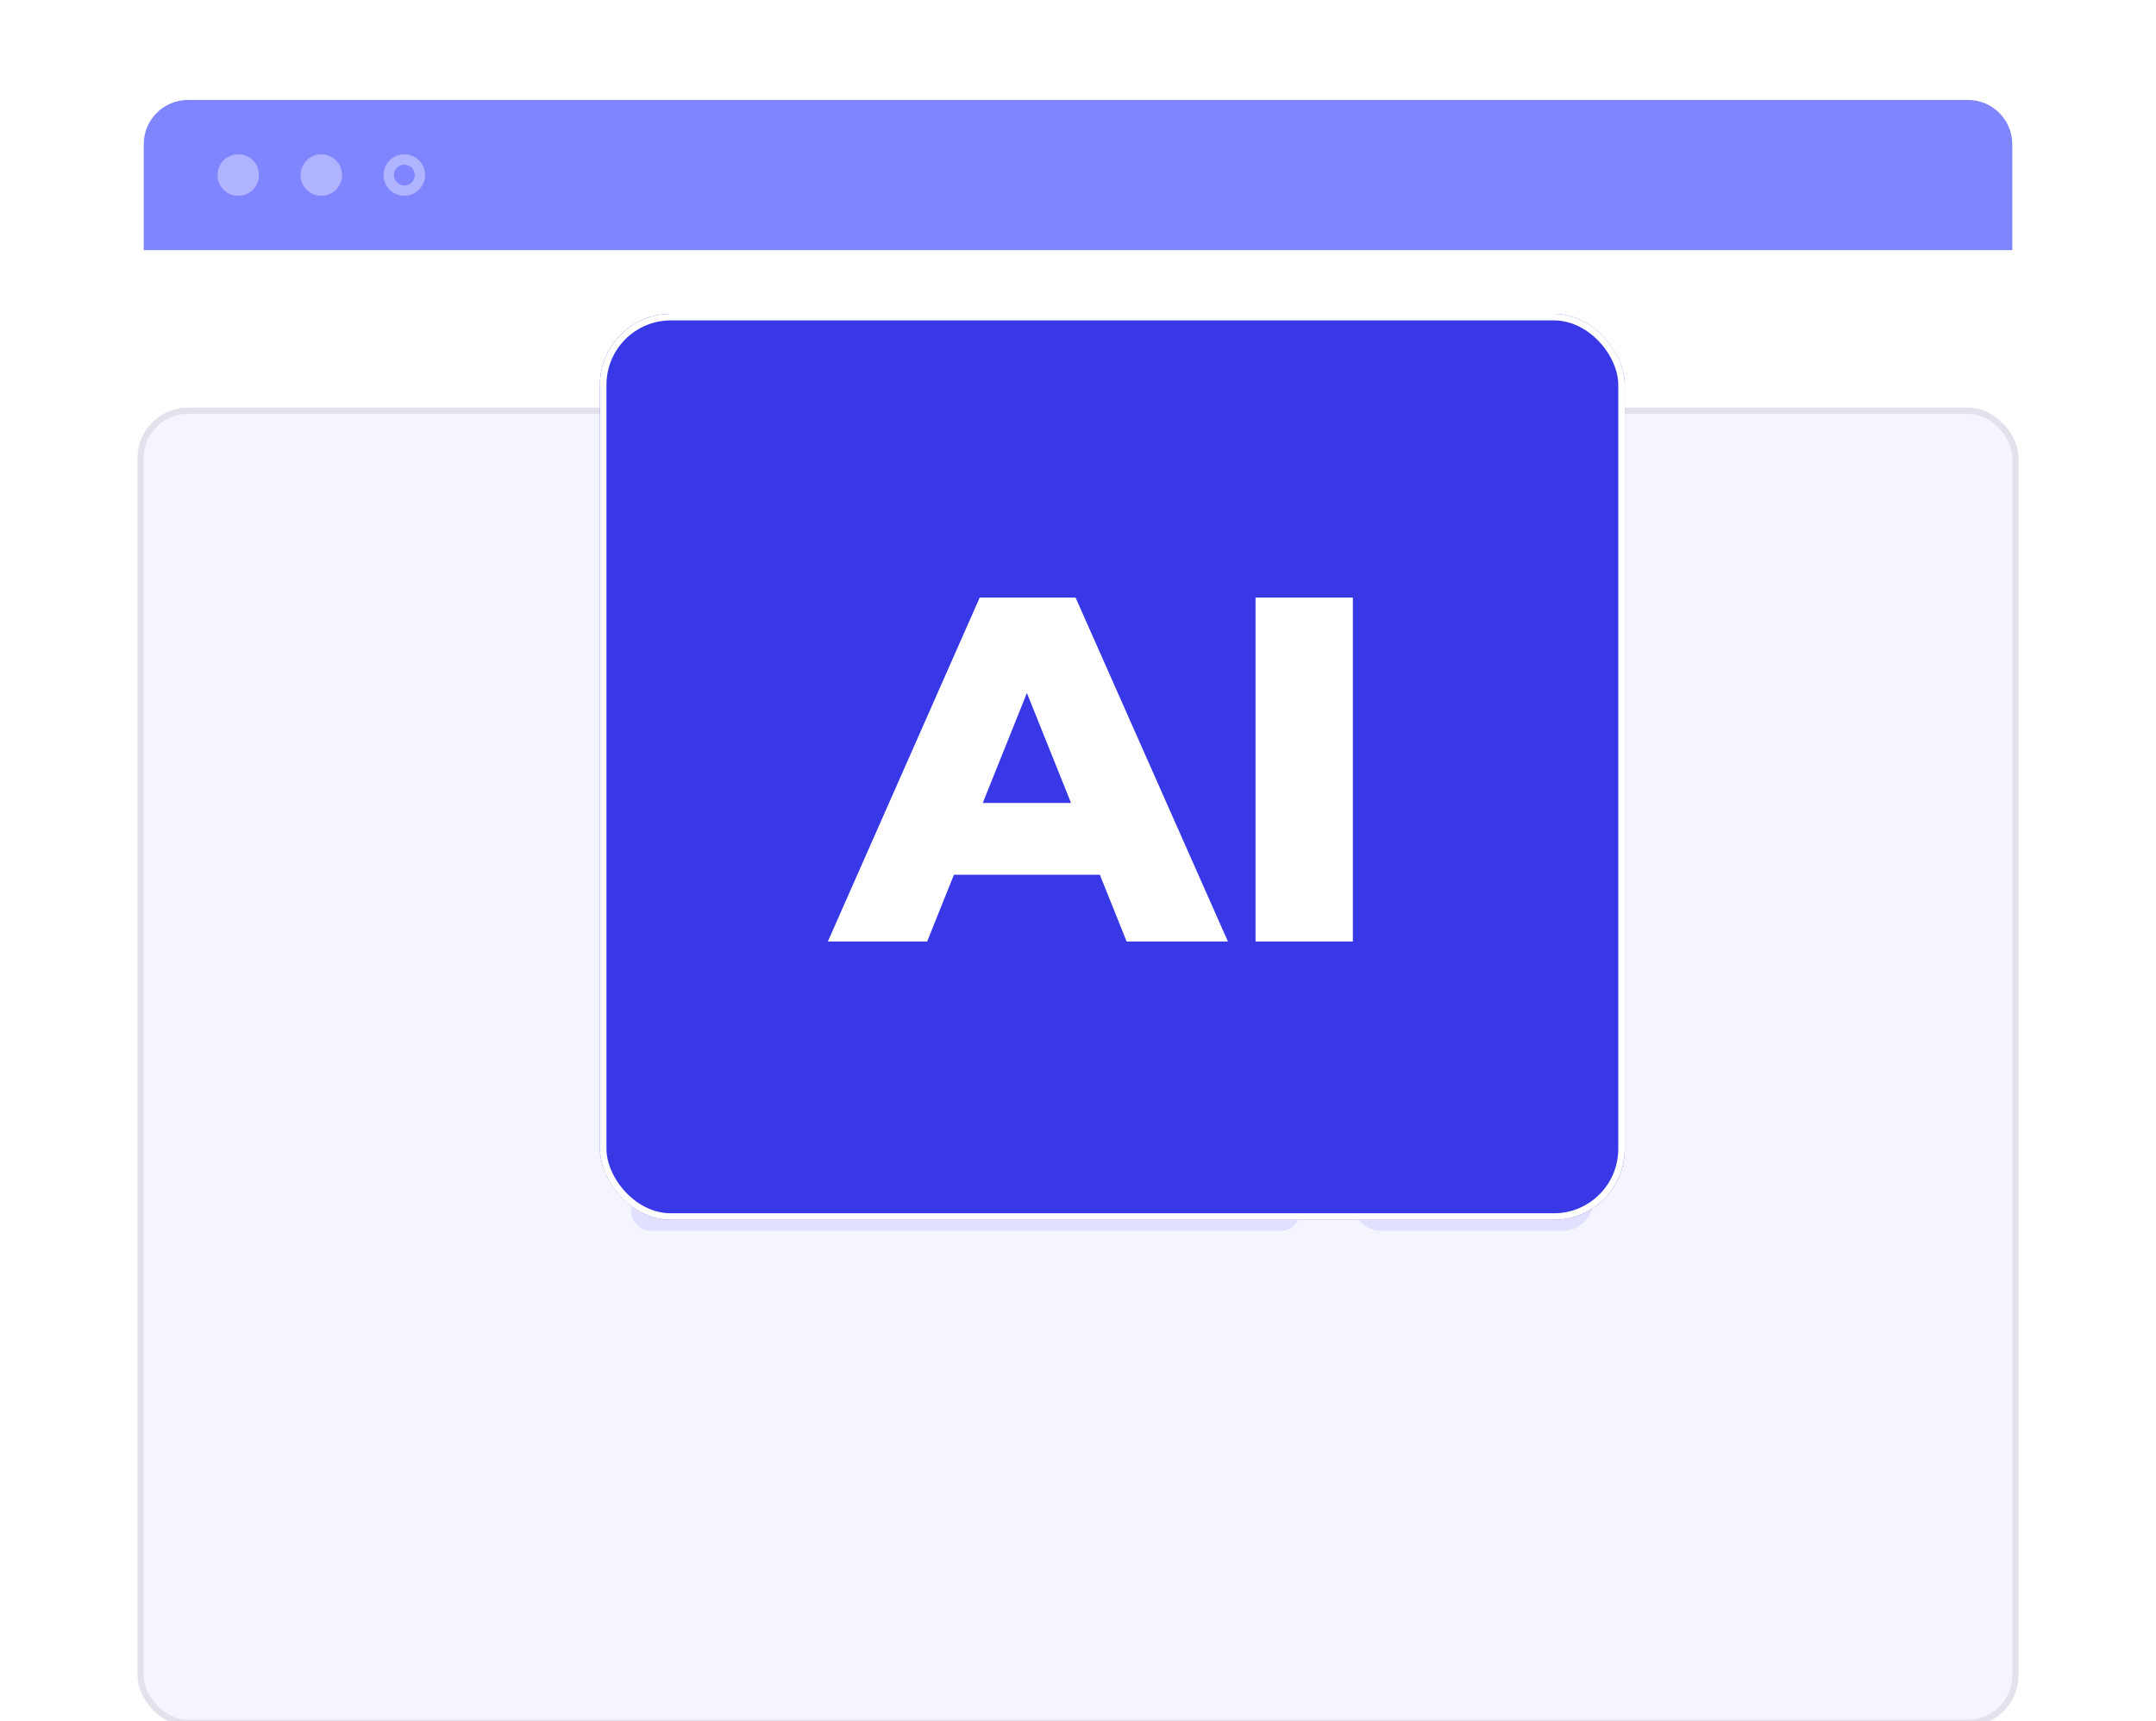
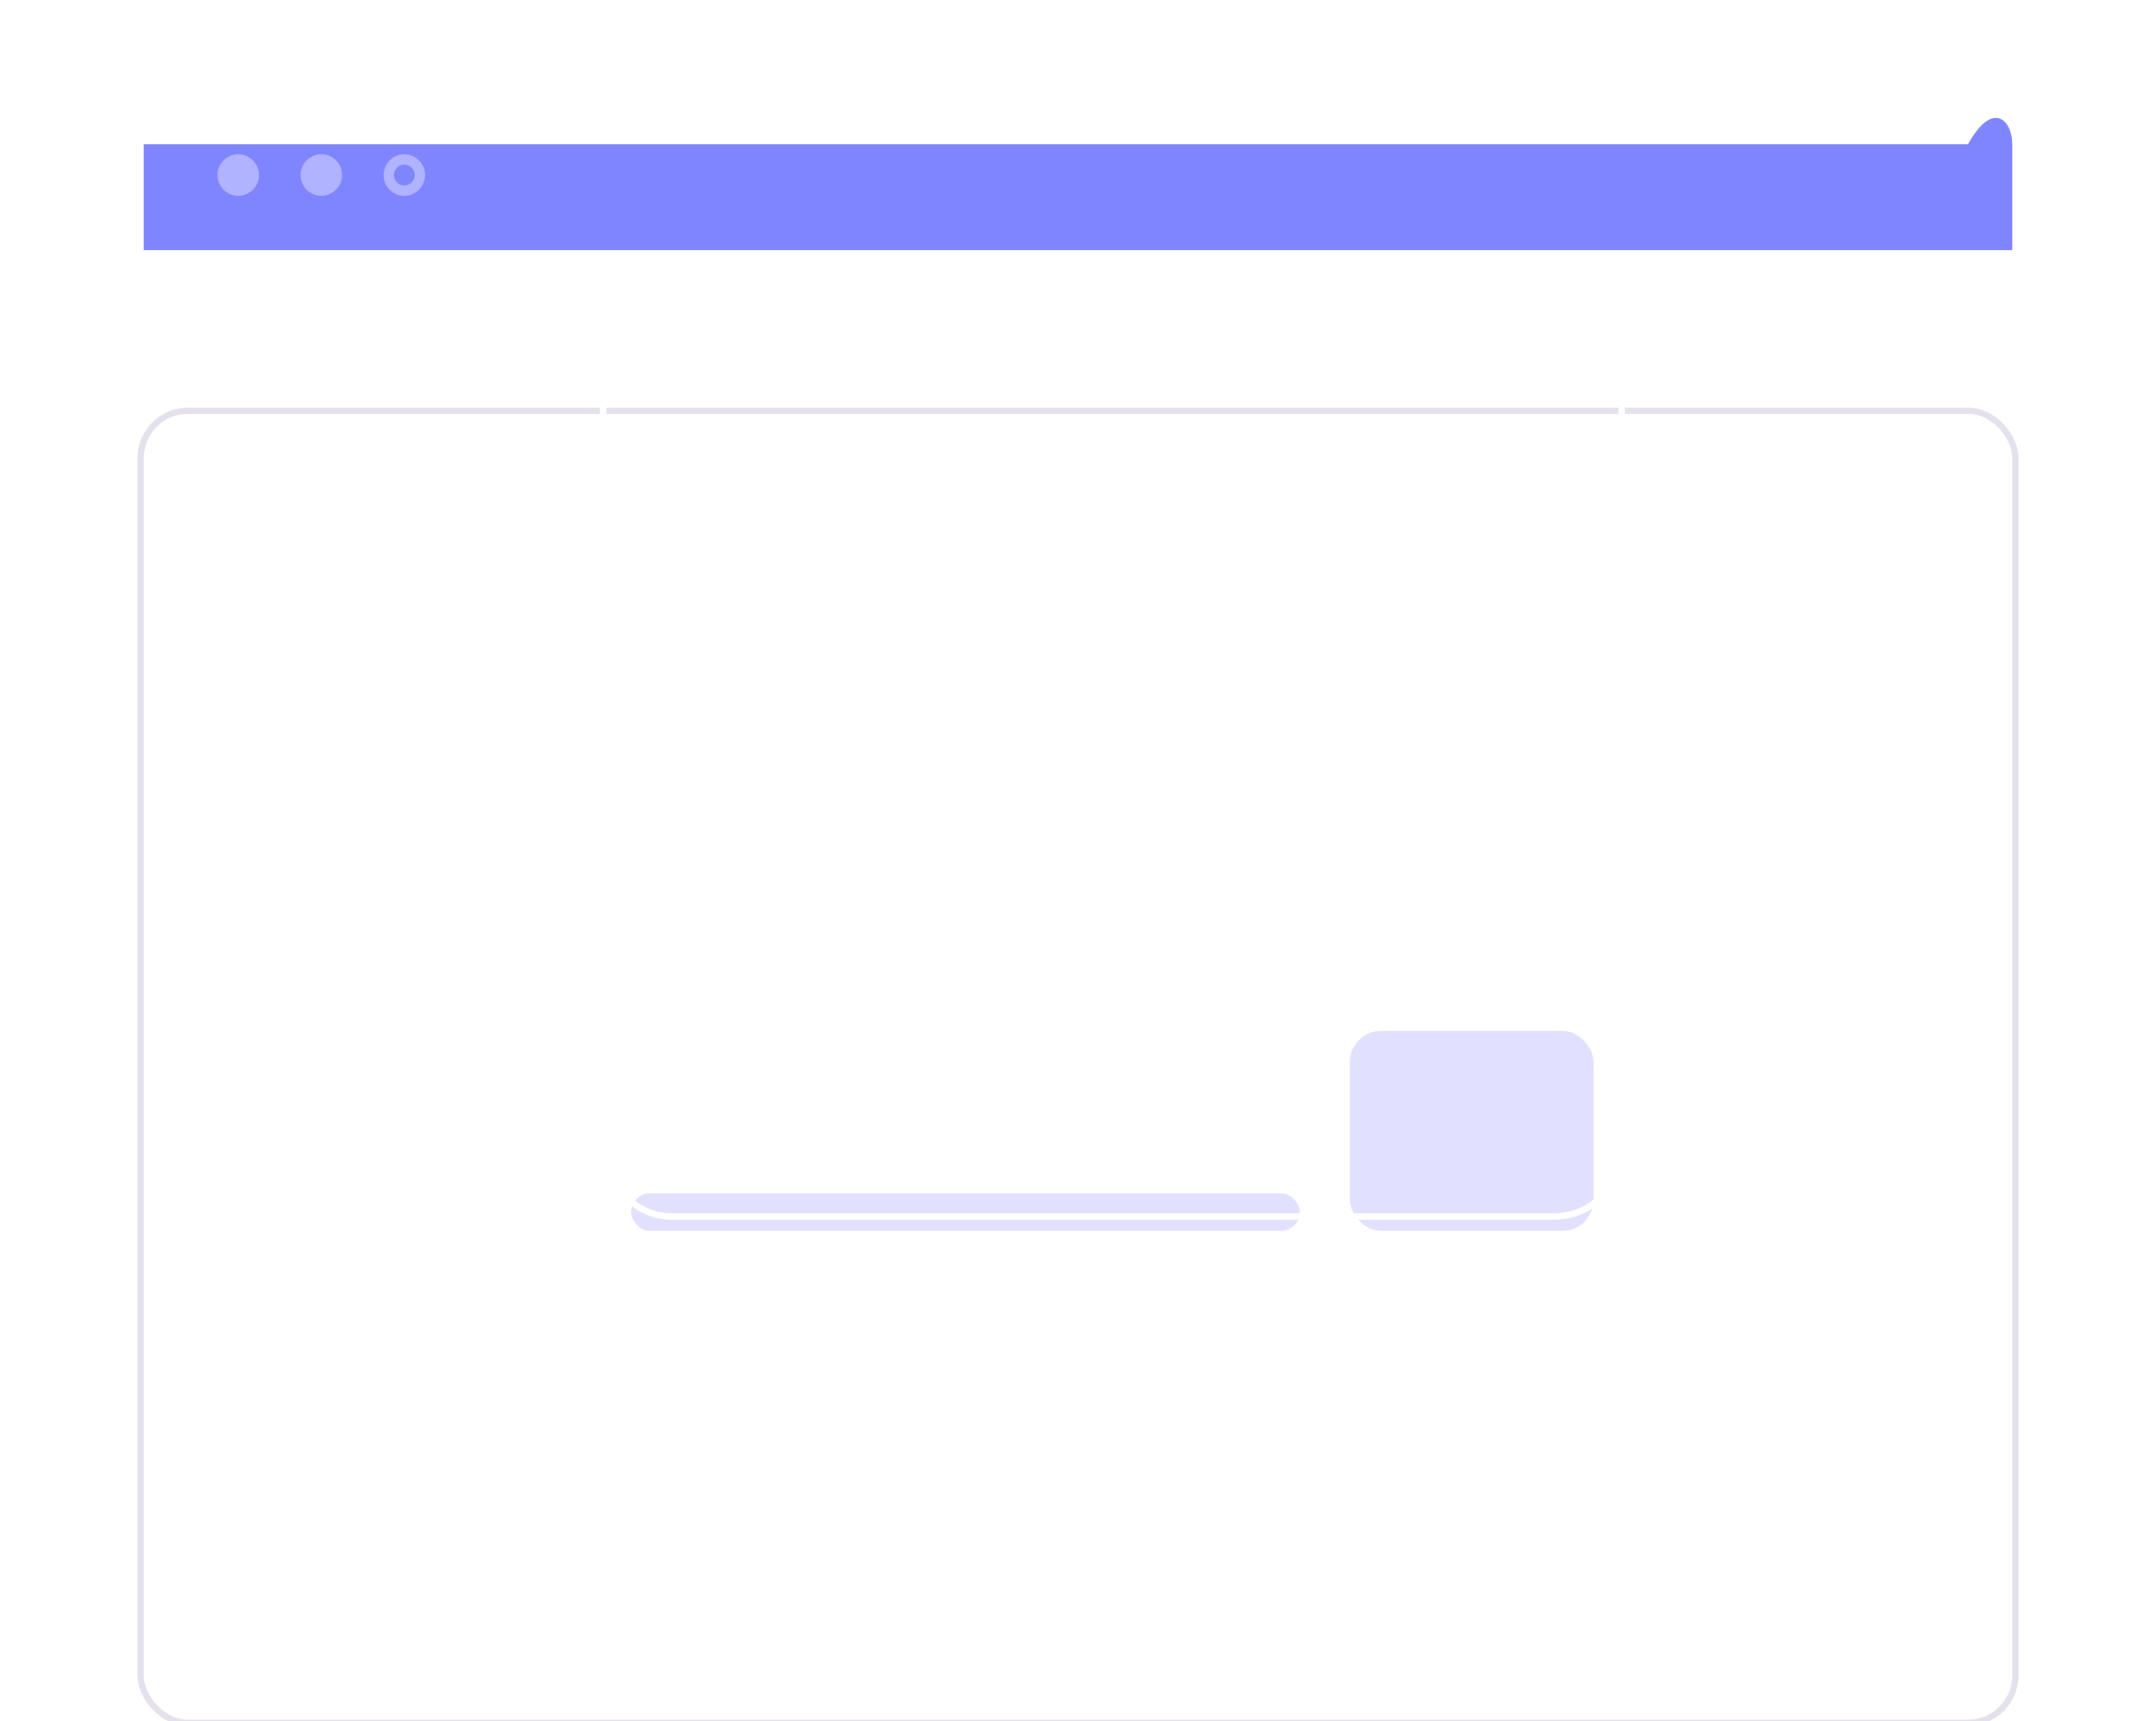
<svg xmlns="http://www.w3.org/2000/svg" width="660" height="527" viewBox="0 0 660 527" fill="none">
  <g filter="url(#filter0_dddddd_6476_24)">
-     <rect x="44" y="30.609" width="572" height="399.826" rx="13.548" fill="#F5F5FF" />
    <rect x="43.044" y="29.652" width="573.913" height="401.739" rx="14.505" stroke="#E4E1EC" stroke-width="1.913" />
  </g>
-   <path d="M44 44.157C44 36.674 50.066 30.609 57.548 30.609H602.452C609.934 30.609 616 36.674 616 44.157V76.591H44V44.157Z" fill="#7F84FF" />
+   <path d="M44 44.157H602.452C609.934 30.609 616 36.674 616 44.157V76.591H44V44.157Z" fill="#7F84FF" />
  <g opacity="0.4">
    <circle cx="72.935" cy="53.6" r="6.355" fill="#FBFAFF" />
    <circle cx="98.353" cy="53.6" r="6.355" fill="#FBFAFF" />
    <circle cx="123.772" cy="53.6" r="4.766" stroke="#FBFAFF" stroke-width="3.177" />
  </g>
-   <rect x="193.217" y="315.652" width="204.696" height="11.478" rx="5.739" fill="#E1E0FF" />
-   <rect x="193.217" y="340.521" width="204.696" height="11.478" rx="5.739" fill="#E1E0FF" />
  <rect x="193.217" y="365.391" width="204.696" height="11.478" rx="5.739" fill="#E1E0FF" />
  <rect x="413.217" y="315.652" width="74.609" height="61.217" rx="9.565" fill="#E1E0FF" />
  <g filter="url(#filter1_dddddd_6476_24)">
-     <rect x="183.652" y="-6.10352e-05" width="313.739" height="277.391" rx="21.715" fill="#3838E7" />
    <rect x="184.652" y="1" width="311.739" height="275.391" rx="20.715" stroke="white" stroke-width="2" />
    <path d="M253.415 192.196L299.912 86.864H329.254L375.901 192.196H344.903L308.489 101.46H320.226L283.811 192.196H253.415ZM278.845 171.731L286.52 149.762H337.982L345.656 171.731H278.845ZM384.347 192.196V86.864H414.141V192.196H384.347Z" fill="white" />
  </g>
  <defs>
    <filter id="filter0_dddddd_6476_24" x="-3.8147e-05" y="28.696" width="660" height="497.391" filterUnits="userSpaceOnUse" color-interpolation-filters="sRGB">
      <feFlood flood-opacity="0" result="BackgroundImageFix" />
      <feColorMatrix in="SourceAlpha" type="matrix" values="0 0 0 0 0 0 0 0 0 0 0 0 0 0 0 0 0 0 127 0" result="hardAlpha" />
      <feOffset dy="1.429" />
      <feGaussianBlur stdDeviation="0.582" />
      <feColorMatrix type="matrix" values="0 0 0 0 0.298 0 0 0 0 0.298 0 0 0 0 0.659 0 0 0 0.02 0" />
      <feBlend mode="normal" in2="BackgroundImageFix" result="effect1_dropShadow_6476_24" />
      <feColorMatrix in="SourceAlpha" type="matrix" values="0 0 0 0 0 0 0 0 0 0 0 0 0 0 0 0 0 0 127 0" result="hardAlpha" />
      <feOffset dy="3.435" />
      <feGaussianBlur stdDeviation="1.399" />
      <feColorMatrix type="matrix" values="0 0 0 0 0.298 0 0 0 0 0.298 0 0 0 0 0.659 0 0 0 0.028 0" />
      <feBlend mode="normal" in2="effect1_dropShadow_6476_24" result="effect2_dropShadow_6476_24" />
      <feColorMatrix in="SourceAlpha" type="matrix" values="0 0 0 0 0 0 0 0 0 0 0 0 0 0 0 0 0 0 127 0" result="hardAlpha" />
      <feOffset dy="6.468" />
      <feGaussianBlur stdDeviation="2.635" />
      <feColorMatrix type="matrix" values="0 0 0 0 0.298 0 0 0 0 0.298 0 0 0 0 0.659 0 0 0 0.035 0" />
      <feBlend mode="normal" in2="effect2_dropShadow_6476_24" result="effect3_dropShadow_6476_24" />
      <feColorMatrix in="SourceAlpha" type="matrix" values="0 0 0 0 0 0 0 0 0 0 0 0 0 0 0 0 0 0 127 0" result="hardAlpha" />
      <feOffset dy="11.537" />
      <feGaussianBlur stdDeviation="4.7" />
      <feColorMatrix type="matrix" values="0 0 0 0 0.298 0 0 0 0 0.298 0 0 0 0 0.659 0 0 0 0.042 0" />
      <feBlend mode="normal" in2="effect3_dropShadow_6476_24" result="effect4_dropShadow_6476_24" />
      <feColorMatrix in="SourceAlpha" type="matrix" values="0 0 0 0 0 0 0 0 0 0 0 0 0 0 0 0 0 0 127 0" result="hardAlpha" />
      <feOffset dy="21.579" />
      <feGaussianBlur stdDeviation="8.791" />
      <feColorMatrix type="matrix" values="0 0 0 0 0.298 0 0 0 0 0.298 0 0 0 0 0.659 0 0 0 0.05 0" />
      <feBlend mode="normal" in2="effect4_dropShadow_6476_24" result="effect5_dropShadow_6476_24" />
      <feColorMatrix in="SourceAlpha" type="matrix" values="0 0 0 0 0 0 0 0 0 0 0 0 0 0 0 0 0 0 127 0" result="hardAlpha" />
      <feOffset dy="51.652" />
      <feGaussianBlur stdDeviation="21.044" />
      <feColorMatrix type="matrix" values="0 0 0 0 0.298 0 0 0 0 0.298 0 0 0 0 0.659 0 0 0 0.07 0" />
      <feBlend mode="normal" in2="effect5_dropShadow_6476_24" result="effect6_dropShadow_6476_24" />
      <feBlend mode="normal" in="SourceGraphic" in2="effect6_dropShadow_6476_24" result="shape" />
    </filter>
    <filter id="filter1_dddddd_6476_24" x="141.565" y="-6.10352e-05" width="397.913" height="371.13" filterUnits="userSpaceOnUse" color-interpolation-filters="sRGB">
      <feFlood flood-opacity="0" result="BackgroundImageFix" />
      <feColorMatrix in="SourceAlpha" type="matrix" values="0 0 0 0 0 0 0 0 0 0 0 0 0 0 0 0 0 0 127 0" result="hardAlpha" />
      <feOffset dy="1.429" />
      <feGaussianBlur stdDeviation="0.582" />
      <feColorMatrix type="matrix" values="0 0 0 0 0.298 0 0 0 0 0.298 0 0 0 0 0.659 0 0 0 0.02 0" />
      <feBlend mode="normal" in2="BackgroundImageFix" result="effect1_dropShadow_6476_24" />
      <feColorMatrix in="SourceAlpha" type="matrix" values="0 0 0 0 0 0 0 0 0 0 0 0 0 0 0 0 0 0 127 0" result="hardAlpha" />
      <feOffset dy="3.435" />
      <feGaussianBlur stdDeviation="1.399" />
      <feColorMatrix type="matrix" values="0 0 0 0 0.298 0 0 0 0 0.298 0 0 0 0 0.659 0 0 0 0.028 0" />
      <feBlend mode="normal" in2="effect1_dropShadow_6476_24" result="effect2_dropShadow_6476_24" />
      <feColorMatrix in="SourceAlpha" type="matrix" values="0 0 0 0 0 0 0 0 0 0 0 0 0 0 0 0 0 0 127 0" result="hardAlpha" />
      <feOffset dy="6.468" />
      <feGaussianBlur stdDeviation="2.635" />
      <feColorMatrix type="matrix" values="0 0 0 0 0.298 0 0 0 0 0.298 0 0 0 0 0.659 0 0 0 0.035 0" />
      <feBlend mode="normal" in2="effect2_dropShadow_6476_24" result="effect3_dropShadow_6476_24" />
      <feColorMatrix in="SourceAlpha" type="matrix" values="0 0 0 0 0 0 0 0 0 0 0 0 0 0 0 0 0 0 127 0" result="hardAlpha" />
      <feOffset dy="11.537" />
      <feGaussianBlur stdDeviation="4.7" />
      <feColorMatrix type="matrix" values="0 0 0 0 0.298 0 0 0 0 0.298 0 0 0 0 0.659 0 0 0 0.042 0" />
      <feBlend mode="normal" in2="effect3_dropShadow_6476_24" result="effect4_dropShadow_6476_24" />
      <feColorMatrix in="SourceAlpha" type="matrix" values="0 0 0 0 0 0 0 0 0 0 0 0 0 0 0 0 0 0 127 0" result="hardAlpha" />
      <feOffset dy="21.579" />
      <feGaussianBlur stdDeviation="8.791" />
      <feColorMatrix type="matrix" values="0 0 0 0 0.298 0 0 0 0 0.298 0 0 0 0 0.659 0 0 0 0.05 0" />
      <feBlend mode="normal" in2="effect4_dropShadow_6476_24" result="effect5_dropShadow_6476_24" />
      <feColorMatrix in="SourceAlpha" type="matrix" values="0 0 0 0 0 0 0 0 0 0 0 0 0 0 0 0 0 0 127 0" result="hardAlpha" />
      <feOffset dy="51.652" />
      <feGaussianBlur stdDeviation="21.044" />
      <feColorMatrix type="matrix" values="0 0 0 0 0.298 0 0 0 0 0.298 0 0 0 0 0.659 0 0 0 0.07 0" />
      <feBlend mode="normal" in2="effect5_dropShadow_6476_24" result="effect6_dropShadow_6476_24" />
      <feBlend mode="normal" in="SourceGraphic" in2="effect6_dropShadow_6476_24" result="shape" />
    </filter>
  </defs>
</svg>